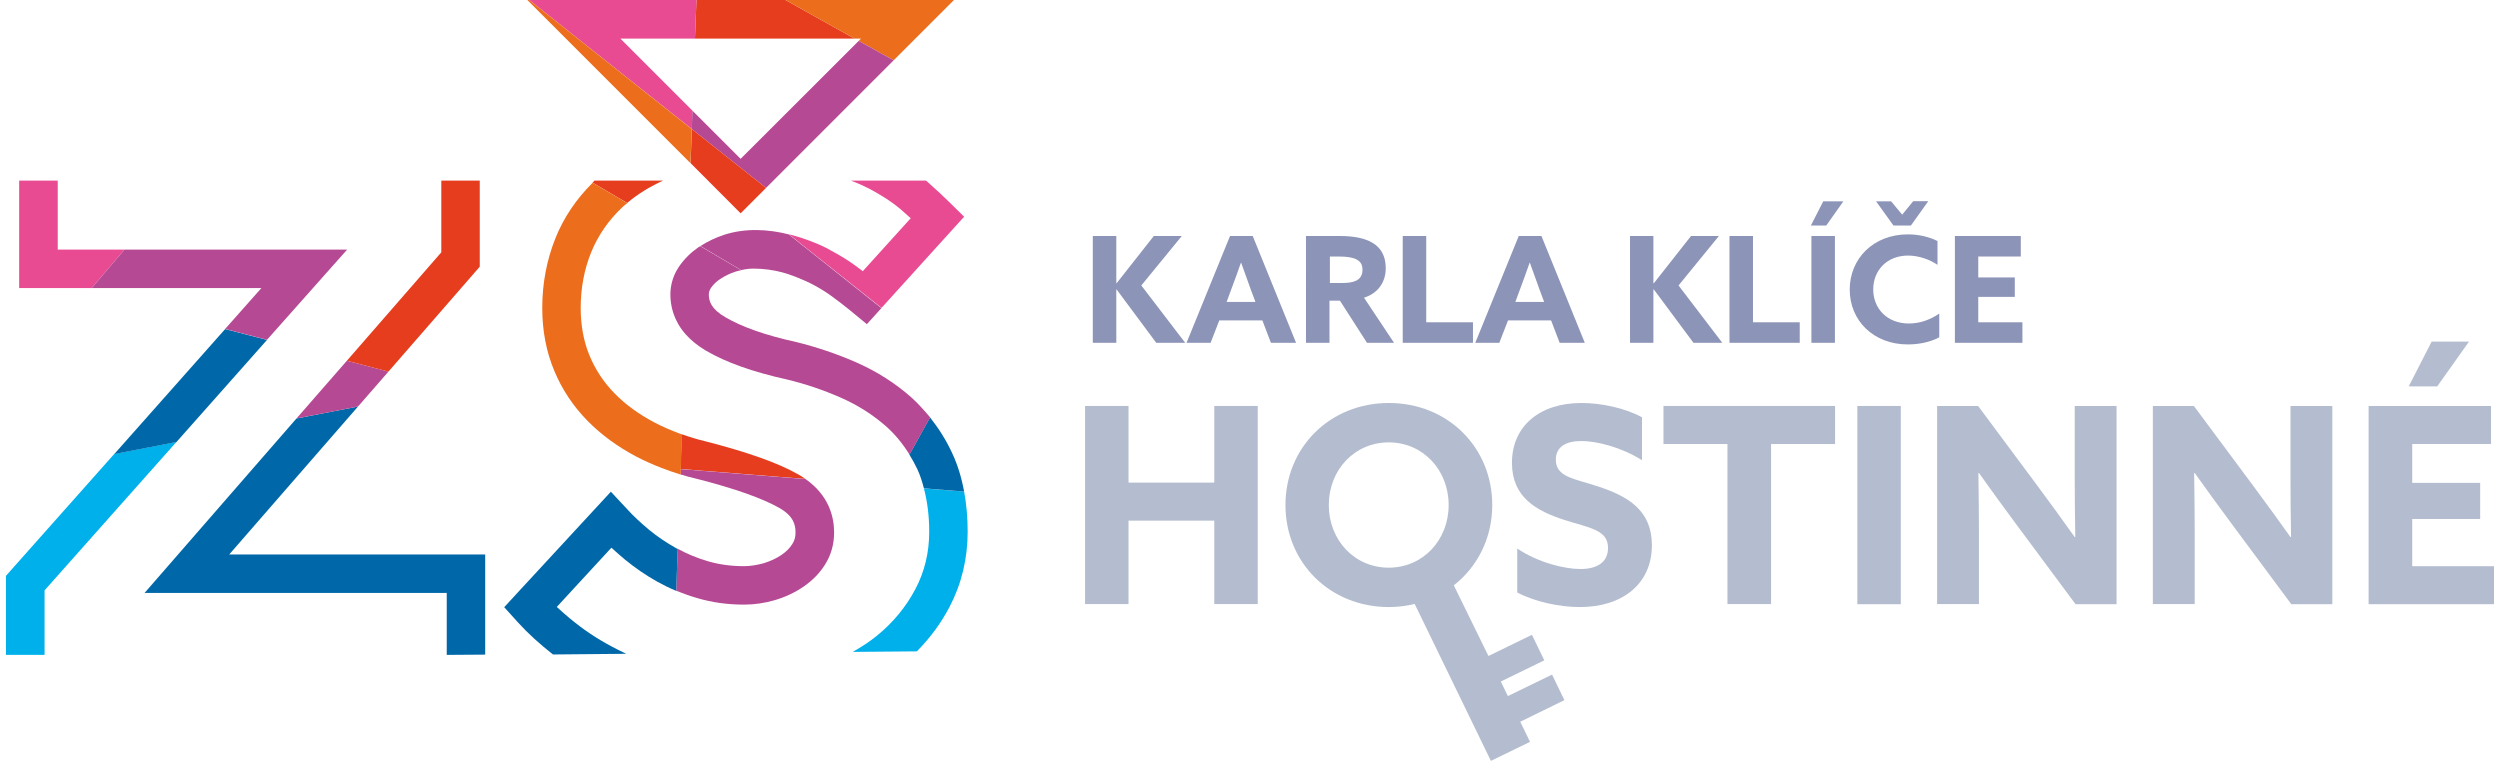
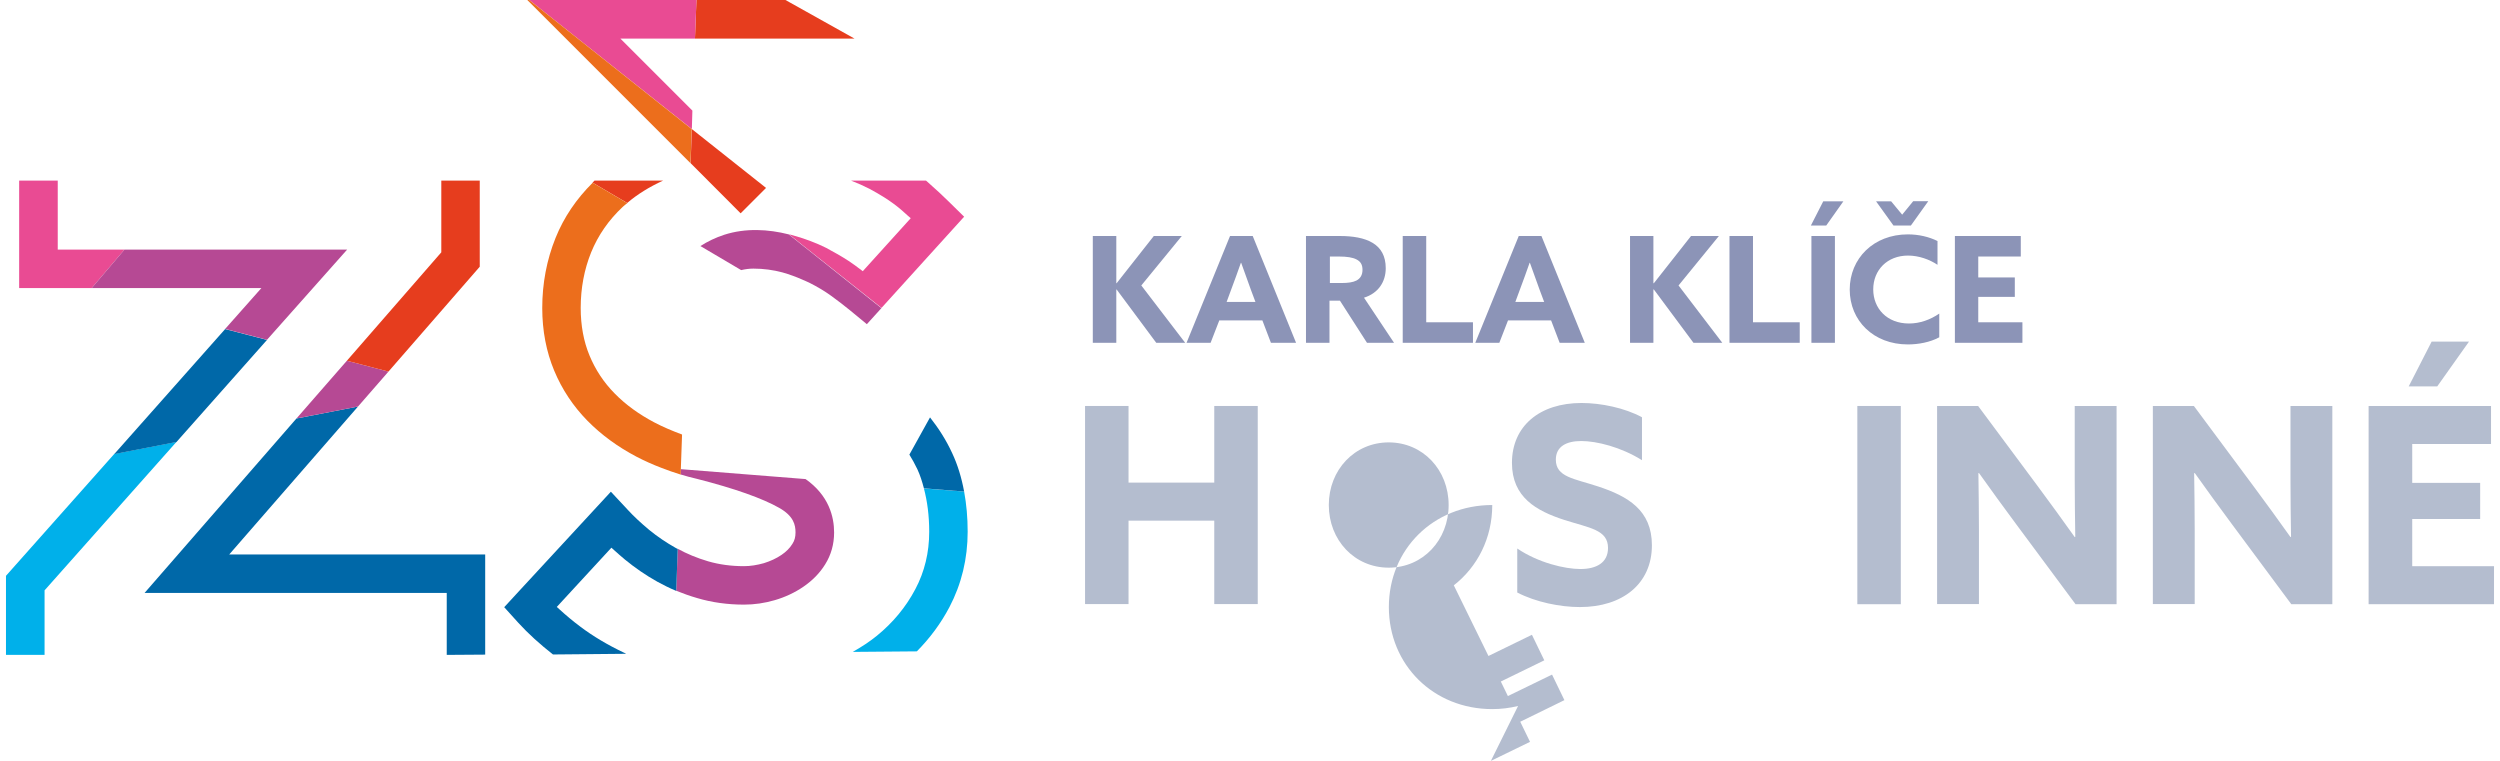
<svg xmlns="http://www.w3.org/2000/svg" version="1.1" id="Vrstva_1" x="0px" y="0px" viewBox="0 0 184 56" enable-background="new 0 0 184 56" xml:space="preserve">
  <g>
    <path fill="#E94B93" d="M1.41,13.29v7.91h5.34c0,0,1.56-1.83,2.41-2.83H4.25v-5.08H1.41z" />
    <polygon fill="#00B0EA" points="3.28,43.45 12.99,32.52 8.41,33.41 0.44,42.38 0.44,48.2 3.28,48.2  " />
    <path fill="#0068A8" d="M19.65,25.02l-3.08-0.8c0,0-5.44,6.13-8.16,9.2l4.58-0.89L19.65,25.02z" />
    <polygon fill="#0068A8" points="35.71,48.18 35.71,40.81 16.87,40.81 26.35,29.92 21.82,30.8 10.64,43.64 32.88,43.64 32.88,48.2     " />
    <polygon fill="#B64994" points="21.82,30.8 26.35,29.92 28.59,27.35 25.53,26.55  " />
    <polygon fill="#E63D1E" points="32.48,18.57 25.53,26.55 28.59,27.35 35.31,19.63 35.31,13.29 32.48,13.29  " />
    <path fill="#B64994" d="M9.16,18.37c-0.85,1-1.66,1.96-2.41,2.83h12.49c0,0-1.78,2-2.67,3.01l3.08,0.8l5.9-6.64H9.16z" />
    <path fill="#00B0EA" d="M71.22,39.13c0-1.05-0.09-2.03-0.26-2.95L68,35.95c0.25,0.95,0.39,2,0.39,3.19c0,1.52-0.34,2.94-1.02,4.22   c-0.69,1.31-1.64,2.46-2.83,3.43c-0.54,0.44-1.14,0.83-1.78,1.19l4.72-0.04c0.96-0.97,1.77-2.06,2.4-3.26   C70.77,42.98,71.22,41.12,71.22,39.13" />
    <path fill="#0068A8" d="M68.45,30.72l-1.52,2.74c0.21,0.34,0.41,0.7,0.59,1.08c0.2,0.43,0.35,0.9,0.48,1.4l2.96,0.24   c-0.19-1.03-0.48-1.98-0.88-2.83C69.64,32.39,69.08,31.52,68.45,30.72" />
-     <path fill="#E63D1E" d="M51.92,32.48c-0.6-0.14-1.18-0.32-1.74-0.52l-0.09,2.56l9.19,0.73c-0.17-0.12-0.34-0.23-0.54-0.34   C57.26,34.07,55.03,33.28,51.92,32.48" />
    <path fill="#E63D1E" d="M43.61,13.44l2.55,1.5c0.75-0.64,1.64-1.19,2.65-1.65h-5.05C43.7,13.34,43.66,13.39,43.61,13.44" />
    <path fill="#B64994" d="M51.32,44.02c1.07,0.32,2.23,0.48,3.44,0.48c0.76,0,1.52-0.11,2.27-0.33c0.75-0.22,1.46-0.55,2.09-0.98   c0.66-0.45,1.21-1,1.61-1.65c0.44-0.7,0.66-1.49,0.66-2.35c0-1.15-0.38-2.72-2.1-3.93l-9.19-0.73l-0.01,0.39   c0.39,0.12,0.79,0.23,1.19,0.32c2.79,0.71,4.84,1.44,6.07,2.14c1.06,0.6,1.2,1.25,1.2,1.81c0,0.33-0.07,0.6-0.23,0.84   c-0.19,0.31-0.46,0.58-0.8,0.81c-0.38,0.26-0.82,0.46-1.3,0.61c-0.5,0.14-0.99,0.22-1.47,0.22c-0.93,0-1.82-0.12-2.64-0.36   c-0.81-0.24-1.56-0.55-2.23-0.92l-0.11,3.09C50.27,43.68,50.79,43.87,51.32,44.02" />
    <path fill="#EC6E1C" d="M48.16,31.09c-1.12-0.59-2.11-1.3-2.92-2.13c-0.8-0.81-1.42-1.75-1.85-2.79c-0.43-1.03-0.65-2.21-0.65-3.51   c0-1.45,0.26-2.83,0.77-4.09c0.51-1.25,1.29-2.38,2.33-3.35c0.1-0.1,0.22-0.18,0.33-0.27l-2.55-1.5c-1.19,1.18-2.12,2.54-2.73,4.06   c-0.65,1.61-0.98,3.35-0.98,5.16c0,1.67,0.3,3.22,0.88,4.61c0.57,1.37,1.39,2.61,2.44,3.68c1.02,1.04,2.24,1.93,3.63,2.66   c0.58,0.3,1.18,0.57,1.81,0.81c0.47,0.18,0.94,0.35,1.43,0.5l0.01-0.39l0.09-2.56C49.47,31.71,48.79,31.42,48.16,31.09" />
    <polygon fill="#E63D1E" points="51.26,0 51.15,2.84 62.89,2.84 57.81,0  " />
    <polygon fill="#E94B93" points="38.95,0 50.92,9.5 50.96,8.14 45.66,2.84 51.15,2.84 51.26,0  " />
    <polygon fill="#EC6E1C" points="38.81,0 50.82,12.01 50.91,9.5 38.95,0  " />
-     <polygon fill="#EC6E1C" points="57.81,0 62.89,2.84 63.37,2.84 63.2,3.01 65.77,4.44 70.21,0  " />
-     <polygon fill="#B64994" points="63.2,3.01 54.51,11.69 50.96,8.14 50.92,9.5 56.38,13.83 65.77,4.44  " />
    <polygon fill="#E63D1E" points="56.38,13.83 50.92,9.5 50.83,12.01 54.51,15.7  " />
    <path fill="#E94B93" d="M69.8,14.81c-0.37-0.37-0.9-0.86-1.59-1.47c-0.02-0.02-0.04-0.03-0.06-0.05h-5.52   c0.49,0.19,0.94,0.39,1.35,0.6c0.4,0.21,0.75,0.42,1.09,0.63c0.49,0.31,0.91,0.62,1.27,0.93c0.17,0.15,0.32,0.29,0.47,0.42   l0.22,0.19l-3.53,3.9l-0.21-0.16c-0.13-0.1-0.28-0.21-0.42-0.31c-0.52-0.38-1.1-0.72-1.71-1.05c-0.11-0.06-0.22-0.13-0.34-0.19   c-0.74-0.37-1.57-0.68-2.46-0.93c-0.1-0.03-0.2-0.05-0.3-0.08l6.82,5.42l6.08-6.71L69.8,14.81z" />
    <path fill="#B64994" d="M58.05,17.25c-1.49-0.38-3.17-0.48-4.75,0.03c-0.64,0.21-1.22,0.49-1.75,0.83l3,1.77   c0.3-0.07,0.59-0.11,0.9-0.11c0.75,0,1.47,0.1,2.14,0.28c0.52,0.15,0.99,0.32,1.44,0.52c0.17,0.08,0.36,0.15,0.52,0.23   c0.6,0.3,1.15,0.63,1.62,0.97c0.52,0.38,0.98,0.73,1.38,1.06l1.25,1.03l1.07-1.18L58.05,17.25z" />
-     <path fill="#B64994" d="M67.11,29.28c-1.2-1.07-2.57-1.94-4.09-2.61c-1.44-0.63-2.93-1.13-4.43-1.5c-2.24-0.49-3.99-1.11-5.2-1.82   c-1.07-0.62-1.22-1.2-1.22-1.68c0-0.16,0.05-0.31,0.15-0.47c0.17-0.25,0.39-0.47,0.68-0.66c0.34-0.23,0.73-0.42,1.17-0.56   c0.13-0.04,0.26-0.06,0.38-0.09l-3.01-1.77c-0.04,0.03-0.09,0.05-0.14,0.08c-0.27,0.19-0.52,0.39-0.74,0.61   c-0.27,0.26-0.51,0.55-0.71,0.85c-0.41,0.62-0.61,1.31-0.61,2.02c0,0.83,0.23,1.91,1.12,2.92c0.37,0.42,0.86,0.83,1.5,1.21   c1.49,0.87,3.44,1.56,5.96,2.12c1.34,0.32,2.67,0.77,3.97,1.34c1.23,0.54,2.35,1.25,3.34,2.12c0.66,0.59,1.23,1.29,1.71,2.07   l1.52-2.74C68.03,30.21,67.59,29.72,67.11,29.28" />
    <path fill="#0068A8" d="M45.91,48.03c-1.18-0.56-2.26-1.2-3.2-1.91c-0.55-0.41-1.06-0.84-1.52-1.26l-0.21-0.19L45,40.31l0.21,0.19   c0.25,0.23,0.51,0.45,0.78,0.68c0.72,0.59,1.52,1.15,2.4,1.64c0.44,0.24,0.9,0.47,1.38,0.67l0.11-3.09   c-0.03-0.02-0.07-0.03-0.11-0.05c-0.73-0.41-1.39-0.86-1.98-1.34c-0.62-0.52-1.14-1-1.58-1.48l-1.25-1.34l-6.8,7.36l-1.05,1.14   l1.04,1.15c0.72,0.79,1.58,1.57,2.55,2.33l5.38-0.05C46.03,48.08,45.97,48.06,45.91,48.03" />
    <polygon fill="#B4BDCF" points="79.86,29.88 83.06,29.88 83.06,35.52 89.37,35.52 89.37,29.88 92.57,29.88 92.57,44.46    89.37,44.46 89.37,38.32 83.06,38.32 83.06,44.46 79.86,44.46  " />
    <path fill="#B4BDCF" d="M111.67,40.37c1.55,1.05,3.5,1.51,4.65,1.51c1.17,0,2.03-0.46,2.03-1.55c0-1.35-1.37-1.47-3.24-2.07   c-2.02-0.66-3.83-1.65-3.83-4.19c0-2.72,2.05-4.41,5.12-4.41c1.43,0,3.18,0.36,4.45,1.05v3.16c-1.55-0.97-3.34-1.41-4.47-1.41   c-1.09,0-1.87,0.4-1.87,1.37c0,1.29,1.35,1.39,3.1,1.97c2.2,0.72,3.97,1.75,3.97,4.33c0,2.84-2.16,4.55-5.3,4.55   c-1.45,0-3.24-0.36-4.61-1.07V40.37z" />
-     <polygon fill="#B4BDCF" points="127.14,32.68 122.43,32.68 122.43,29.88 135.06,29.88 135.06,32.68 130.35,32.68 130.35,44.46    127.14,44.46  " />
    <rect x="136.7" y="29.88" fill="#B4BDCF" width="3.2" height="14.59" />
    <path fill="#B4BDCF" d="M148.39,38.58c-0.95-1.27-1.83-2.5-2.74-3.77l-0.04,0.02c0.02,1.39,0.04,2.8,0.04,4.21v5.42h-3.08V29.88   h3.02l4.37,5.88c0.95,1.27,1.83,2.5,2.74,3.77l0.04-0.02c-0.02-1.39-0.04-2.8-0.04-4.21v-5.42h3.08v14.59h-3.02L148.39,38.58z" />
    <path fill="#B4BDCF" d="M164.27,38.58c-0.95-1.27-1.83-2.5-2.74-3.77l-0.04,0.02c0.02,1.39,0.04,2.8,0.04,4.21v5.42h-3.08V29.88   h3.02l4.37,5.88c0.95,1.27,1.83,2.5,2.74,3.77l0.04-0.02c-0.02-1.39-0.04-2.8-0.04-4.21v-5.42h3.08v14.59h-3.02L164.27,38.58z" />
    <path fill="#B4BDCF" d="M174.33,29.88v14.59h9.23v-2.8h-6.02V38.2h5v-2.66h-5v-2.86h5.8v-2.8H174.33z M178.97,25.14l-1.69,3.3h2.1   l2.34-3.3H178.97z" />
    <polygon fill="#8C94B7" points="80.43,17.37 82.16,17.37 82.16,20.84 82.18,20.85 84.92,17.37 86.98,17.37 84,21.01 87.23,25.23    85.1,25.23 82.18,21.3 82.16,21.31 82.16,25.23 80.43,25.23  " />
    <path fill="#8C94B7" d="M90.28,22.22h2.12l-0.33-0.88c-0.23-0.62-0.51-1.4-0.72-2h-0.02c-0.21,0.6-0.49,1.38-0.74,2.04L90.28,22.22   z M90.53,17.37h1.67l3.19,7.86h-1.85l-0.63-1.65h-3.17l-0.64,1.65h-1.77L90.53,17.37z" />
    <path fill="#8C94B7" d="M98.74,20.83c0.47,0,0.83-0.05,1.09-0.18c0.29-0.15,0.45-0.41,0.45-0.79c0-0.37-0.13-0.61-0.45-0.77   c-0.27-0.14-0.69-0.21-1.29-0.21h-0.66v1.95H98.74z M96.15,17.37h2.46c0.93,0,1.81,0.13,2.44,0.52c0.58,0.36,0.94,0.94,0.94,1.85   c0,1.01-0.55,1.84-1.6,2.17l2.21,3.32h-1.99l-1.99-3.1h-0.77v3.1h-1.73V17.37z" />
    <polygon fill="#8C94B7" points="103.24,17.37 104.97,17.37 104.97,23.72 108.41,23.72 108.41,25.23 103.24,25.23  " />
    <path fill="#8C94B7" d="M111.53,22.22h2.12l-0.33-0.88c-0.23-0.62-0.51-1.4-0.72-2h-0.02c-0.21,0.6-0.49,1.38-0.74,2.04   L111.53,22.22z M111.78,17.37h1.67l3.19,7.86h-1.85l-0.63-1.65h-3.17l-0.64,1.65h-1.77L111.78,17.37z" />
    <polygon fill="#8C94B7" points="119.97,17.37 121.69,17.37 121.69,20.84 121.72,20.85 124.46,17.37 126.51,17.37 123.54,21.01    126.76,25.23 124.64,25.23 121.72,21.3 121.69,21.31 121.69,25.23 119.97,25.23  " />
    <polygon fill="#8C94B7" points="127.29,17.37 129.02,17.37 129.02,23.72 132.46,23.72 132.46,25.23 127.29,25.23  " />
    <path fill="#8C94B7" d="M133.32,17.37h1.73v7.86h-1.73V17.37z M134.41,16.6h-1.13l0.91-1.78h1.48L134.41,16.6z" />
    <path fill="#8C94B7" d="M140.64,16.6h-1.28l-1.28-1.78h1.11L140,15.8l0.81-0.99h1.11L140.64,16.6z M142.72,24.83   c-0.67,0.36-1.52,0.52-2.3,0.52c-2.53,0-4.28-1.75-4.28-4.04c0-2.28,1.75-4.06,4.28-4.06c0.79,0,1.56,0.18,2.18,0.49v1.75   c-0.58-0.39-1.37-0.68-2.17-0.68c-1.52,0-2.56,1.06-2.56,2.49c0,1.4,1.01,2.51,2.63,2.51c0.81,0,1.57-0.28,2.23-0.73V24.83z" />
    <polygon fill="#8C94B7" points="143.88,17.37 148.73,17.37 148.73,18.88 145.6,18.88 145.6,20.42 148.29,20.42 148.29,21.85    145.6,21.85 145.6,23.72 148.85,23.72 148.85,25.23 143.88,25.23  " />
-     <path fill="#B4BDCF" d="M115.14,51.53l-0.91-1.88l-3.25,1.58l-0.52-1.07l3.2-1.56l-0.91-1.88l-3.2,1.56L107,43.08   c1.74-1.36,2.83-3.47,2.83-5.91c0-4.25-3.28-7.51-7.61-7.51c-4.33,0-7.61,3.26-7.61,7.51c0,4.25,3.28,7.51,7.61,7.51   c0.66,0,1.29-0.08,1.9-0.23L109.73,56l2.88-1.4l-0.72-1.48L115.14,51.53z M97.8,37.17c0-2.58,1.89-4.61,4.41-4.61   s4.41,2.03,4.41,4.61c0,2.58-1.89,4.61-4.41,4.61S97.8,39.75,97.8,37.17z" />
+     <path fill="#B4BDCF" d="M115.14,51.53l-0.91-1.88l-3.25,1.58l-0.52-1.07l3.2-1.56l-0.91-1.88l-3.2,1.56L107,43.08   c1.74-1.36,2.83-3.47,2.83-5.91c-4.33,0-7.61,3.26-7.61,7.51c0,4.25,3.28,7.51,7.61,7.51   c0.66,0,1.29-0.08,1.9-0.23L109.73,56l2.88-1.4l-0.72-1.48L115.14,51.53z M97.8,37.17c0-2.58,1.89-4.61,4.41-4.61   s4.41,2.03,4.41,4.61c0,2.58-1.89,4.61-4.41,4.61S97.8,39.75,97.8,37.17z" />
  </g>
</svg>